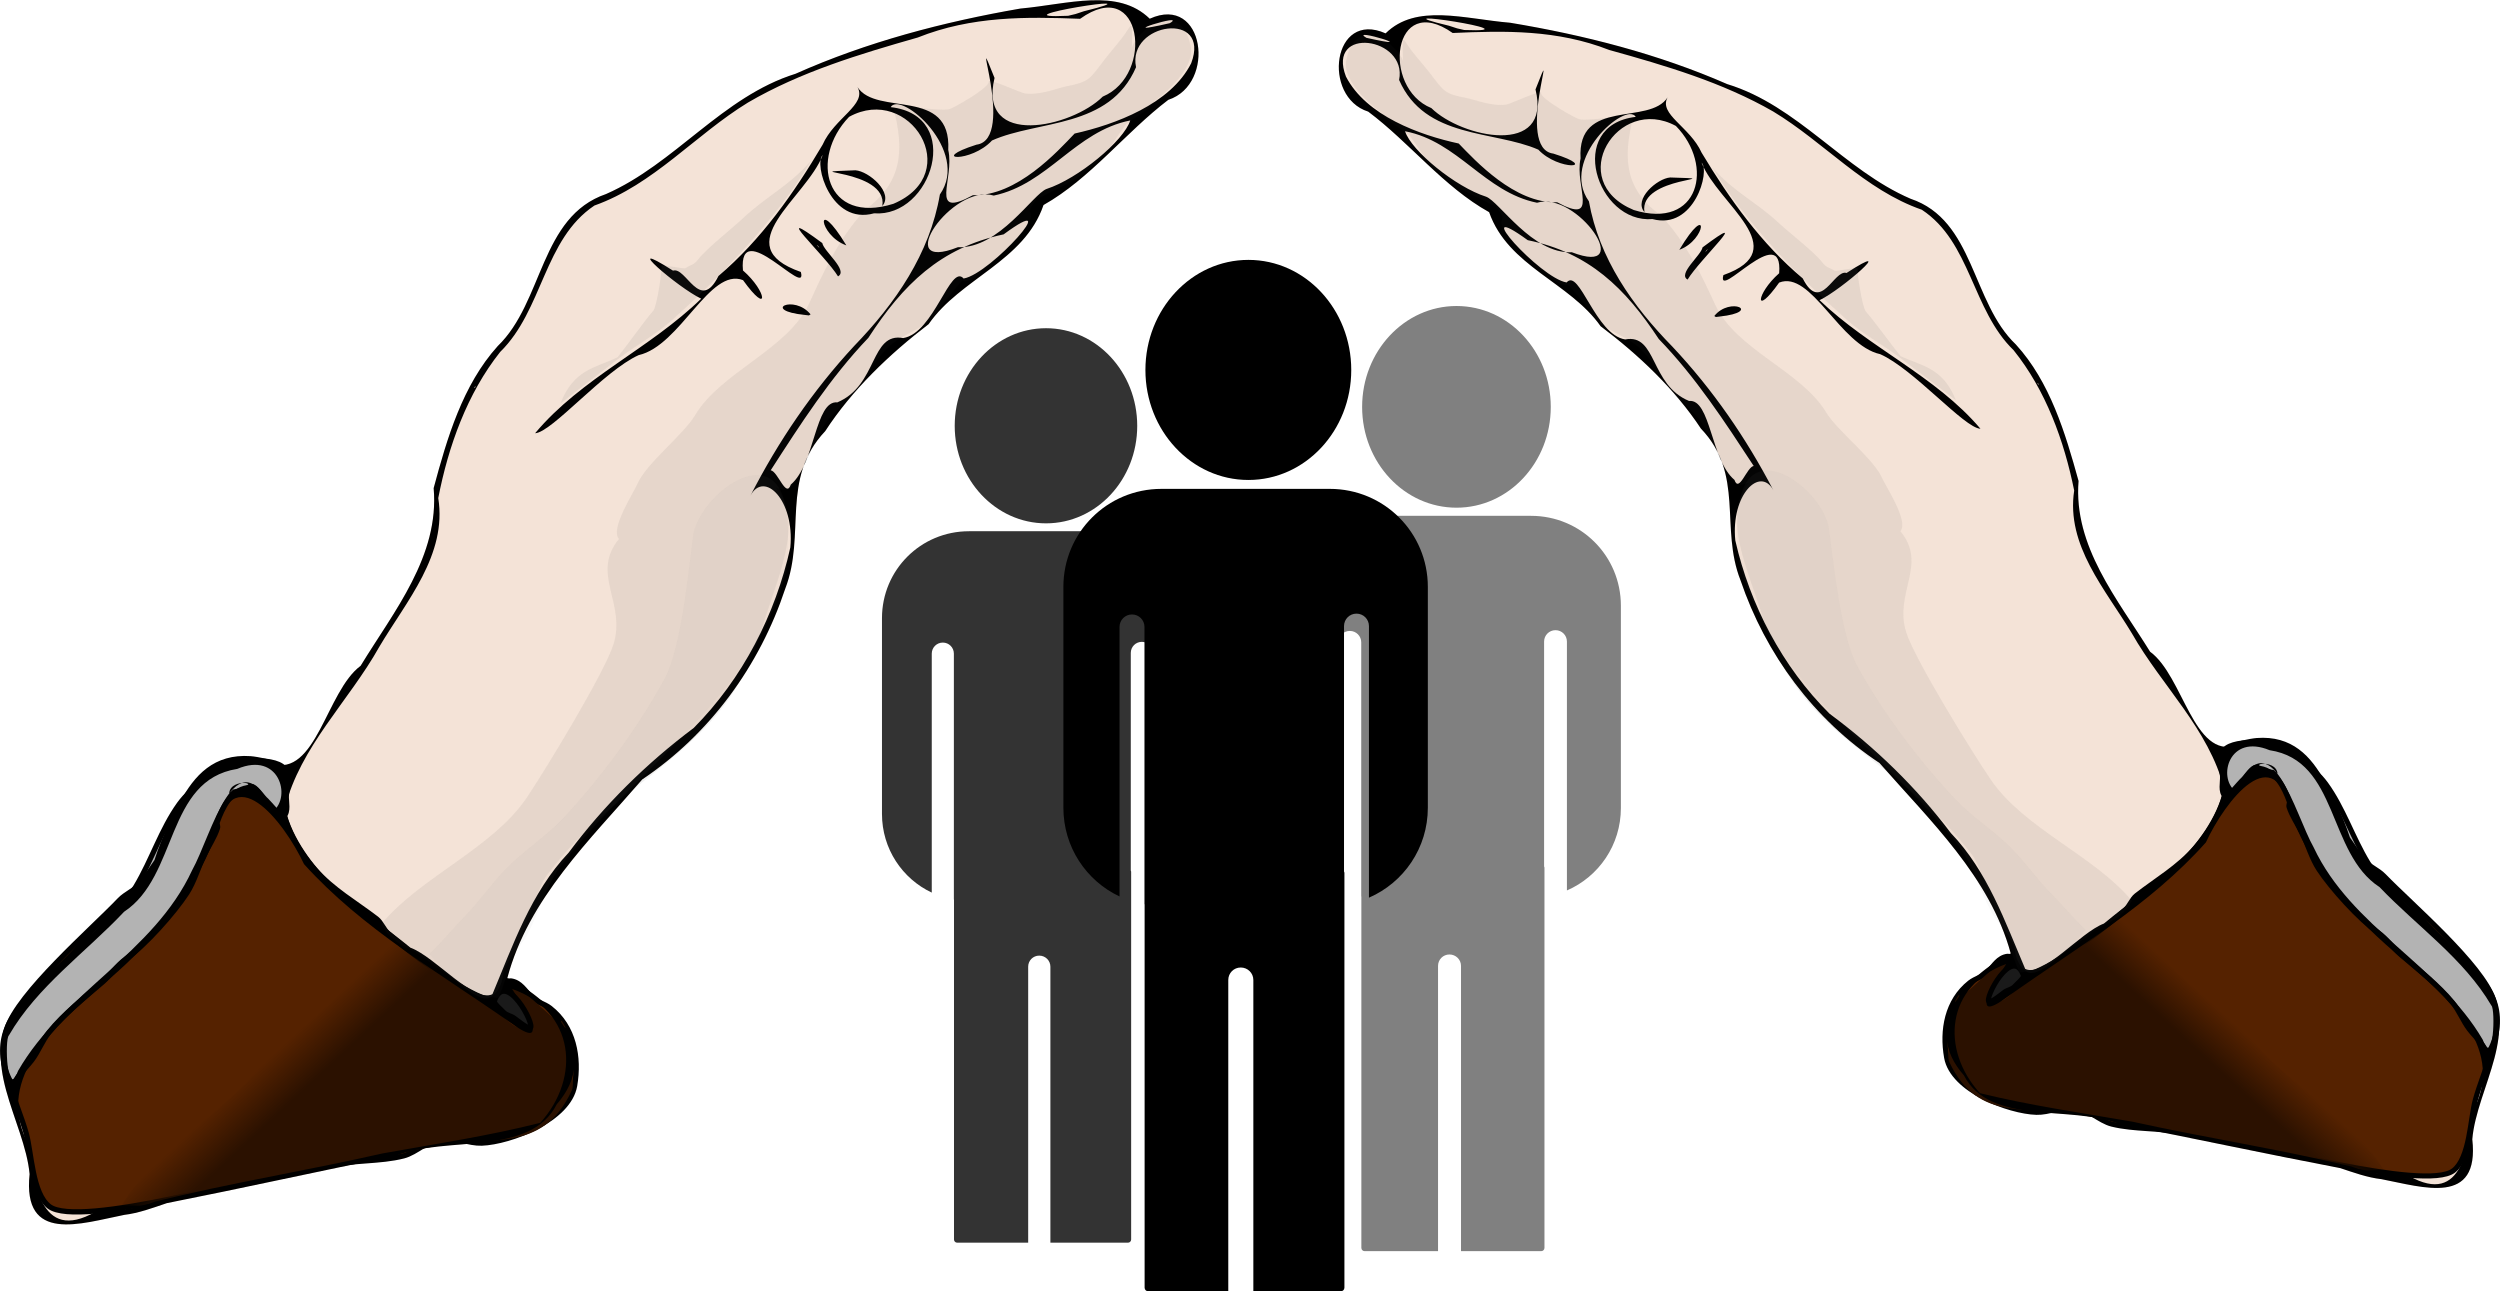
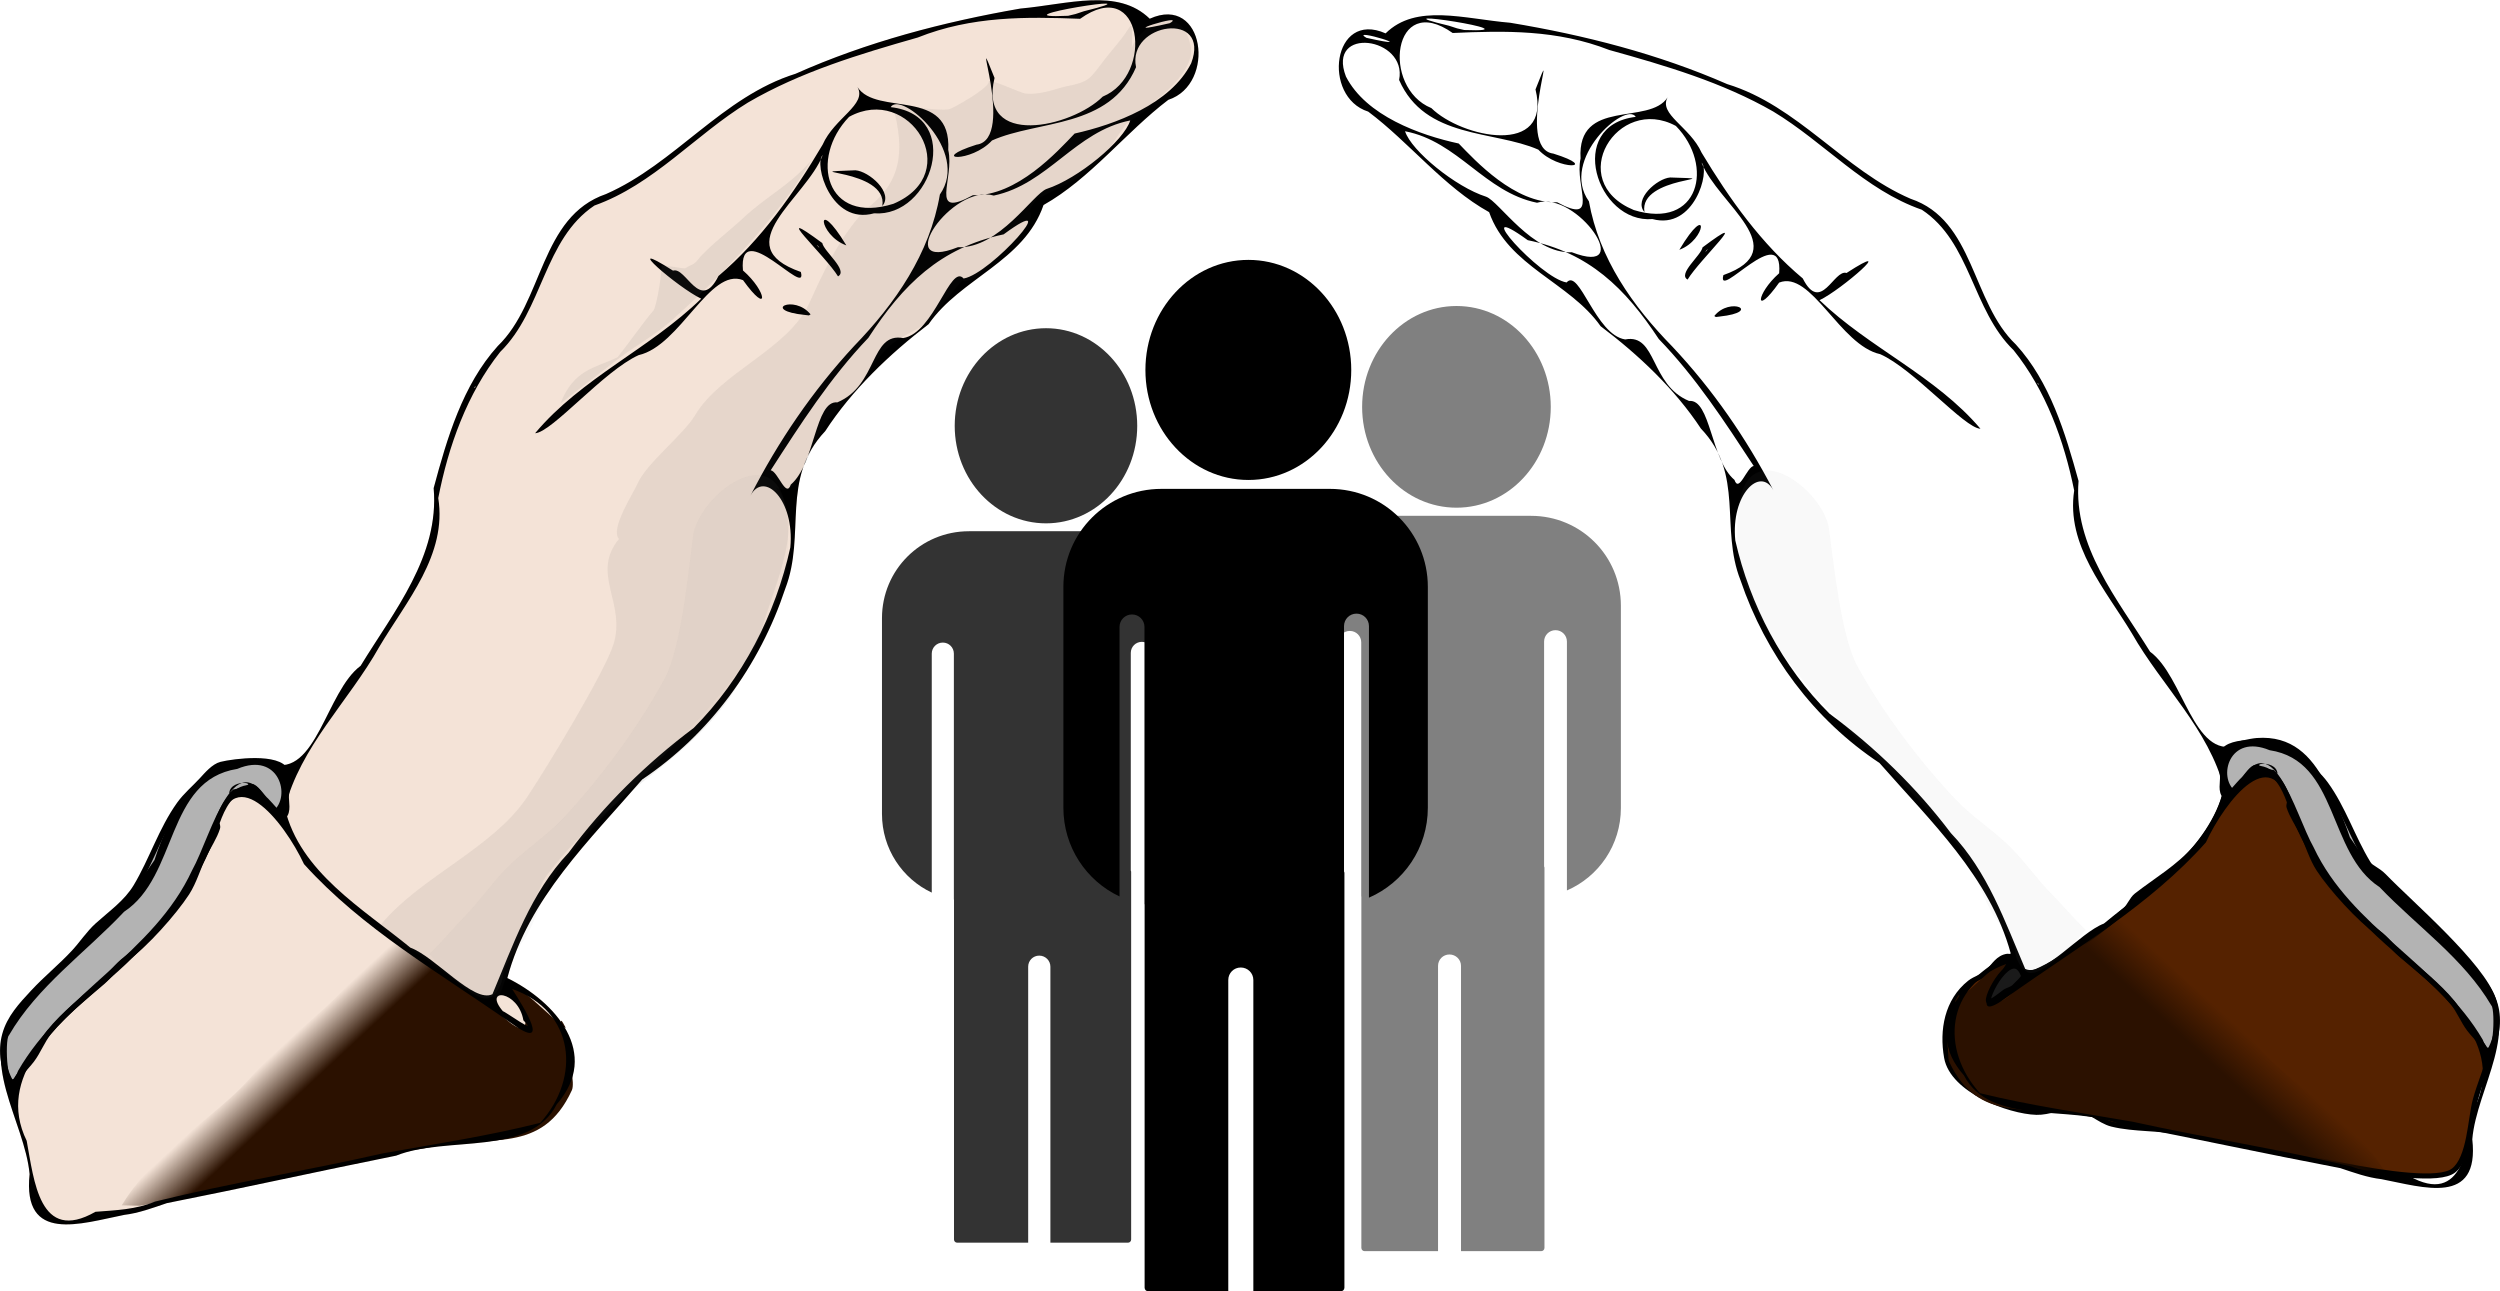
<svg xmlns="http://www.w3.org/2000/svg" version="1.1" viewBox="0 0 636.24 328.62">
  <defs>
    <filter id="d" color-interpolation-filters="sRGB">
      <feGaussianBlur stdDeviation="1.704" />
    </filter>
    <filter id="b" color-interpolation-filters="sRGB">
      <feGaussianBlur stdDeviation="0.458" />
    </filter>
    <filter id="c" color-interpolation-filters="sRGB">
      <feGaussianBlur stdDeviation="2.559" />
    </filter>
    <linearGradient id="a" x1="49.859" x2="48.556" y1="198.54" y2="196.41" gradientUnits="userSpaceOnUse">
      <stop stop-color="#2b1100" offset="0" />
      <stop stop-color="#2b1100" stop-opacity="0" offset="1" />
    </linearGradient>
  </defs>
  <g transform="translate(-67.321 -338.37)">
    <g transform="matrix(4.656 -.951 .951 4.656 -266.92 -270.03)" fill-rule="evenodd">
      <path d="m36.776 204.59c-2.345-0.014-5.645 0.427-4.515-3.153 0.318-2.85-1.584-6.651 1.121-8.704 2.851-2.244 6.219-3.87 8.797-6.436 1.406-2.491 3.998-5.657 7.163-3.807 2.209 1.227 3.655-3.206 5.735-4.176 2.336-2.51 5.319-4.916 5.737-8.541 1.239-2.474 2.62-5.095 4.886-6.768 2.878-1.826 3.596-6.336 7.311-6.816 3.938-0.846 7.15-3.866 11.234-4.28 4.085-0.905 8.318-1.137 12.49-1.012 2.559 0.286 5.339-0.058 6.683 1.92 3.148-0.719 2.802 4.149 0.106 4.454-2.58 1.24-4.936 3.3-7.676 4.183-1.621 2.758-5.137 2.946-7.307 5.02-2.373 1.15-4.72 2.624-6.573 4.506-2.875 2.018-2.098 5.212-3.785 7.838-2.168 3.773-5.51 6.818-9.548 8.475-3.388 2.614-7.249 5.031-9.206 8.975 2.266 1.755 4.112 4.961 1.24 7.155-1.965 2.479-6.109 0.451-8.977 0.972-4.182-0.013-8.366 0.061-12.541 0.035-0.788 0.099-1.579 0.225-2.375 0.159z" fill="#f4e3d7" />
+       <path d="m36.761 204.06c1.961-2.142 4.716-3.17 7.143-4.645 0.982-0.597 1.837-1.382 2.843-1.956 1.208-0.69 2.46-1.333 3.62-2.103 1.181-0.785 2.125-2.058 3.592-2.195 0.188-0.018 0.242 0.29 0.368 0.431 0.999 1.123 3.408 3.261 4.34 4.484 0.096 0.127 1.243 1.92 1.297 0.286 0.013-0.398-0.74-1.476-0.406-1.748 0.212-0.172 2.515 3.297 2.391 2.854-0.469-1.682 0.144 2.721-0.334 3.376-2.271 3.108-4.796 1.427-8.02 1.472-0.673 9e-3 -2.409-0.162-3.064-0.089-2.166 0.24-2.642 0.041-5.031-0.018-2.527-0.063-5.151 0.149-7.806 0.067z" fill="url(#a)" />
+       <path d="m32.284 196.77c0.23-0.56 0.873-0.904 1.32-1.297 0.428-0.377 0.75-0.903 1.203-1.278 0.992-0.82 2.221-1.425 3.332-2.05 0.524-0.295 0.94-0.727 1.495-0.974 1.15-0.512 3.014-1.904 3.892-2.798 0.513-0.522 0.878-1.25 1.323-1.824 0.319-0.411 0.726-0.806 0.98-1.263 0.051-0.092 8.47e-4 -0.228 0.046-0.302 0.429-0.708 1.051-1.514 1.935-1.489 0.081 2e-3 0.246-0.041 0.315 0.011 0.229 0.172 0.387 0.65 0.571 0.877 0.077 0.096 0.581 1.083 0.725 1.004 0.327-0.178 0.284-0.753 0.366-1.06 0.107-0.402 0.356-0.864 0.254-1.292-0.214-0.893-2.637-1.073-3.338-1.044-0.403 0.017-0.869 0.384-1.183 0.611-0.478 0.345-1.004 0.624-1.439 1.027-1.214 1.123-2.05 2.648-3.16 3.859-0.667 0.728-1.6 1.128-2.433 1.62-0.546 0.322-1.016 0.802-1.532 1.171-0.822 0.588-1.737 1.062-2.566 1.656-0.767 0.549-1.51 1.076-1.936 1.916-0.419 0.824-0.466 1.855-0.142 2.694" fill="#b3b3b3" stroke="#000" stroke-width=".282px" />
+       <path d="m36.776 204.59c-2.345-0.014-5.645 0.427-4.515-3.153 0.318-2.85-1.584-6.651 1.121-8.704 2.851-2.244 6.219-3.87 8.797-6.436 1.406-2.491 3.998-5.657 7.163-3.807 2.209 1.227 3.655-3.206 5.735-4.176 2.336-2.51 5.319-4.916 5.737-8.541 1.239-2.474 2.62-5.095 4.886-6.768 2.878-1.826 3.596-6.336 7.311-6.816 3.938-0.846 7.15-3.866 11.234-4.28 4.085-0.905 8.318-1.137 12.49-1.012 2.559 0.286 5.339-0.058 6.683 1.92 3.148-0.719 2.802 4.149 0.106 4.454-2.58 1.24-4.936 3.3-7.676 4.183-1.621 2.758-5.137 2.946-7.307 5.02-2.373 1.15-4.72 2.624-6.573 4.506-2.875 2.018-2.098 5.212-3.785 7.838-2.168 3.773-5.51 6.818-9.548 8.475-3.388 2.614-7.249 5.031-9.206 8.975 2.266 1.755 4.112 4.961 1.24 7.155-1.965 2.479-6.109 0.451-8.977 0.972-4.182-0.013-8.366 0.061-12.541 0.035-0.788 0.099-1.579 0.225-2.375 0.159zm1.767-0.368c4.138-0.175 8.299 6e-3 12.449-0.089 2.87 0.067 5.742 0.219 8.613 0.085 2.644-1.949 3.008-5.5-0.041-7.326 0.418 1.083 1.446 3.831-0.458 1.739-3.184-3.368-6.752-6.489-9.124-10.52-0.582-2.416-2.651-6.652-4.38-2.375-1.841 2.902-4.643 5.037-7.641 6.633-2.681 1.544-6.449 3.591-5.496 7.287-0.034 2.133-0.448 5.55 2.847 4.463 1.073 0.133 2.153 0.319 3.231 0.103zm21.276-5.561c0.056-1.631-1.801-2.187-0.976-0.696 0.07-0.013 1.665 1.732 0.976 0.696zm-1.345-1.704c1.617-2.368 3.1-4.915 5.515-6.609 2.369-2.12 5.051-3.858 7.902-5.206 3.076-2.045 5.512-5.083 7.002-8.434 0.744-2.447-0.555-4.344-1.542-3.14 2.046-2.557 4.393-4.845 7.058-6.753 2.604-1.783 4.948-4.022 6.114-7.024 2.074-1.955-0.926-5.885-1.645-5.112 3.768 1.224 0.97 6.248-2.01 5.394-2.407 0.171-2.638-3.26-2.071-3.606-1.325 2.079-6.062 3.719-2.4 5.898 0.099 1.546-2.681-3.675-3.021-0.7 1.056 1.382 0.89 2.718-0.1 0.51-1.607-1.041-3.991 2.768-6.279 2.816-1.986 0.443-5.383 3.129-6.272 2.989 3.025-2.407 6.94-3.212 10.158-5.281-1.097-0.812-3.718-4.226-1.179-1.773 0.73-0.086 0.956 2.527 2.328 0.768 2.627-1.44 4.843-3.53 6.87-5.771 0.913-1.29 2.776-1.627 2.449-2.651 0.686 1.758 4.94 0.986 4.089 4.27 0.039 1.598-1.806 3.445 0.808 2.64 2.294 0.54 4.93-1.404 5.998-2.145 2.204-0.039 5.349-0.515 6.87-2.439 1.621-2.566-2.94-2.825-2.936-0.385-2.05 2.95-5.699 1.717-8.342 2.302-1.331 0.963-3.616 0.351-0.86 0.054 2.19 0.153 0.978-7.141 1.662-3.307-1.637 3.518 3.521 3.43 5.478 2.138 2.969-0.576 3.375-5.991-0.354-4.325-2.809-0.686-5.655-1.311-8.72-0.758-3.236 0.248-6.526 0.547-9.607 1.593-3.111 1.129-5.826 3.287-9.16 3.758-3.019 1.234-3.818 4.93-6.514 6.672-2.181 1.831-3.729 4.39-4.814 7.002-0.136 3.083-2.774 5.06-4.692 7.178-2.172 2.521-5.228 4.392-6.682 7.45 0.1 3.512 3.009 6.102 5.093 8.665 1.21 0.749 2.73 3.612 3.807 3.321zm23.684-32.29c-2.306-0.719-0.348-1.218 0.295 0.028l-0.097 0.037-0.198-0.065 1.9e-4 9e-5zm2.143-1.672c-0.434-1.217-2.929-4.647-0.469-1.917-9e-3 0.452 1.087 1.723 0.469 1.917zm-0.715-1.802c-0.187-0.276 0.156 0.335 0 0zm1.485 0.266c-1.382-0.834-1.102-3.074 0 0zm-52.31 34.438c3.19-3.621 8.374-4.706 11.286-8.665 1.385-1.606 3.76-6.754 4.884-2.234 1.119-0.552 0.962-3.082-1.431-2.598-3.886-0.176-4.249 4.994-7.469 6.283-2.459 1.733-5.364 2.989-7.37 5.253-0.279 0.164-0.797 3.442 0.099 1.962zm14.304-12.46c1.927 0.087 2e-3 -0.718-0.251 0.156l0.251-0.156v1.1e-4zm32.529-10.024c1.502-0.829 2.171-4.17 3.32-3.814 2.313-0.457 2.475-3.344 4.146-2.668 1.674 0.073 3.275-3.426 3.808-2.477 1.49 0.055 6.382-3.646 2.573-1.888-3.471 0.02-5.827 1.562-8.208 3.98-2.431 1.686-4.489 3.803-6.542 5.902 0.367 0.133 0.501 1.662 0.902 0.964zm-15.48-8.526c-0.109-0.011-0.12 0.147 0 0zm26.795-2.138c2.127 0.531 4.508-1.991 5.272-2.106 1.756-0.196 4.579-1.697 5.124-2.698-3.005-0.016-4.994 2.463-7.965 2.48-2.051-1.101-6.269 3.004-2.432 2.324zm-2.925-2.968c4.118-0.831 2.131-6.137-1.392-5.038-2.541 1.748-2.397 5.431 1.392 5.038zm-0.604-4e-3c0.729-1.917-4.554-2.74-1.032-2.163 0.706 0.195 1.778 1.596 1.032 2.163zm17.041-6.511c1.133-0.397-3.466 0.085 0 0zm-4.386-1.547c4.75-0.181-5.153-0.604-0.868 0.069l0.406-0.013 0.462-0.055v-7.1e-4z" />
+       <path transform="matrix(.282 0 0 .282 -4.9273e-6 0)" d="m362.94 542.47c-0.075-0.037-0.657 0.592-0.719 0.656-1.627 1.69-3.651 3.099-5.438 4.656-3.561 3.103-3.642 3.576-8.156 3.531-1.6-0.016-5.151 0.722-7.969-0.25-0.749-0.258-6.281-4.355-6.281-3.562 0 1.112-7.637 3.625-8.438 3.625-2.073 0-10.344-3.125-10.344-3.125 0.746 9.853-1.679 15.206-9.094 18.656-6.167 4.413-10.612 10.686-13.894 15.198-5.722 7.864-19.109 9.453-25.543 16.552-2.826 3.118-10.969 7.144-13.332 10.577-1.072 1.558-6.849 7.328-5.536 9.556-6.637 5.388-1.049 12.18-5.007 19.367-2.686 4.877-17.271 20.621-21.938 25.219-8.318 8.195-22.914 10.755-31.938 18.062 1.264 4.192 4.394 5.236 7 8.219 2.288 2.619 4.229 4.621 6.781 7.031 0.7 0.661 4.219 2.943 5.281 2.844 0.218-0.02 11.303-18.826 13.344-20.656 18.702-16.77 37.877-15.887 49.438-37.562 4.787-8.975 12.389-18.583 8.188-26.094 0.844 0.412 1.385 0.947 2.5 0.625 1.991-0.574 7.261-9.338 9.844-11.312 1.893-1.448 3.993-2.503 5.875-4.062 2.795-2.317 5.206-5.448 8.344-7.312 2.355-1.4 5.367-1.764 7.844-2.938 2.038-0.965 3.245-2.653 5-3.969 0.95-0.713 1.814-1.535 2.781-2.219 0.087-0.062 0.323-0.157 0.406-0.219 0.104 0.077 0.396 0.188 0.531 0.188 1.602 0 2.533-0.586 3.875-1.438 3.266-2.073 8.624-4.423 10.688-7.906 0.317-0.535-0.053-1.081 0.125-1.438 0.374-0.749 1.625-1.645 1.625-1.844 0-0.349 0.7-0.046 1.031-0.156 2.658-0.886 5.569-1.331 8.094-2.531 6.673-3.174 5.841-3.754 10.469-7.844 5.477-2.275 4.786-2.078 6.125-3.219 0.484-0.098 8.916-4.095 8.812-8.844 0-1.274-0.217-3.016-1-4.125-2.464-3.49-8.323-0.578-10 2.156 0.043-0.374 1.033-3.89 0.625-4.094z" fill="#333" filter="url(#d)" opacity=".272" />
+       <path transform="matrix(.282 0 0 .282 -4.9273e-6 0)" d="m298.36 555.41c-5.065 3.94-9.659 4.887-15.01 8.231-2.249 1.406-7.793 4.149-9.781 5.875-1.092 0.948-1.383 0.642-2.711 1.158-0.357 0.139-4.36-1.712-4.36-1.329 0 0.736-2.396 7.38-3.246 8.027-2.019 1.537-6.444 5.694-8.422 7.303-4.53 1.15-8.602 0.544-12.378 6.435-0.014-0.031 12.501-6.145 12.896-6.329 3.742-1.748 7.59-2.922 11.194-5.04 10.734-6.31 23.474-14.983 31.818-24.33z" fill="#666" filter="url(#b)" opacity=".326" />
+       <path transform="matrix(.282 0 0 .282 -4.9273e-6 0)" d="m197.15 688.55c2.764-1.721 5.273-3.792 7.974-5.632 3.31-2.255 6.224-5.076 9.501-7.31 3.957-2.698 8.561-4.412 12.536-7.218 8.396-5.927 17.415-14.029 24.168-22.061 4.293-5.106 8.507-18.944 10.764-25.515 2.518-7.33 19.368-15.635 18.317-0.849-0.197 2.769-1.323 8.919-2.597 11.455-10.875 21.656-35.001 30.357-52.477 45.398-3.989 3.433-6.035 7.993-9.308 11.942-1.34 1.617-5.287 4.293-5.921 6.356-0.512 1.663-1.551 3.197-3.255 3.836-2.819 1.057-8.607-8.305-9.702-10.402z" fill="#808080" filter="url(#c)" opacity=".228" />
+     </g>
+     <g transform="matrix(-4.492 -.886 -.886 4.492 1019.9 -247.96)" fill-rule="evenodd">
      <path d="m49.652 184c0.073-0.406 0.374-0.793 0.119-1.208-0.182-0.295-1.14-0.69-1.474-0.783-3.638-1.005-4.811 3.513-7.09 5.365-0.368 0.299-0.894 0.377-1.288 0.651-1.799 1.25-6.325 3.789-7.304 5.562-0.938 1.701-0.223 3.881-0.095 5.677 0.076 1.07-0.329 3.227 0.434 4.086 1.298 1.46 11.411 0.715 13.431 0.68 0.575-0.01 1.124 0.194 1.709 0.173 1.338-0.047 2.675 0.346 3.981 0.284 0.727-0.035 1.533-0.618 2.258-0.525 0.674 0.086 1.308 0.58 1.985 0.693 1.501 0.25 4.819-0.292 5.49-2.025 0.555-1.433 0.594-3.09-0.459-4.328-0.246-0.289-0.663-0.472-0.875-0.79-0.258-0.386-0.402-0.89-0.9-1.056-0.427-0.142-0.829 1.132-1.712 0.536-1.349-0.91-3.212-3.045-4.205-4.328-0.203-0.262-0.244-0.66-0.459-0.909-0.906-1.046-2.003-2.002-2.692-3.23-0.669-1.192-1.397-3.227-0.854-4.527z" fill="#520" stroke="#000" stroke-width=".282px" />
      <path d="m36.761 204.06c1.961-2.142 4.716-3.17 7.143-4.645 0.982-0.597 1.837-1.382 2.843-1.956 1.208-0.69 2.46-1.333 3.62-2.103 1.181-0.785 2.125-2.058 3.592-2.195 0.188-0.018 0.242 0.29 0.368 0.431 0.999 1.123 3.408 3.261 4.34 4.484 0.096 0.127 1.243 1.92 1.297 0.286 0.013-0.398-0.74-1.476-0.406-1.748 0.212-0.172 2.515 3.297 2.391 2.854-0.469-1.682 0.144 2.721-0.334 3.376-2.271 3.108-4.796 1.427-8.02 1.472-0.673 9e-3 -2.409-0.162-3.064-0.089-2.166 0.24-2.642 0.041-5.031-0.018-2.527-0.063-5.151 0.149-7.806 0.067z" fill="url(#a)" />
      <path d="m32.284 196.77c0.23-0.56 0.873-0.904 1.32-1.297 0.428-0.377 0.75-0.903 1.203-1.278 0.992-0.82 2.221-1.425 3.332-2.05 0.524-0.295 0.94-0.727 1.495-0.974 1.15-0.512 3.014-1.904 3.892-2.798 0.513-0.522 0.878-1.25 1.323-1.824 0.319-0.411 0.726-0.806 0.98-1.263 0.051-0.092 8.47e-4 -0.228 0.046-0.302 0.429-0.708 1.051-1.514 1.935-1.489 0.081 2e-3 0.246-0.041 0.315 0.011 0.229 0.172 0.387 0.65 0.571 0.877 0.077 0.096 0.581 1.083 0.725 1.004 0.327-0.178 0.284-0.753 0.366-1.06 0.107-0.402 0.356-0.864 0.254-1.292-0.214-0.893-2.637-1.073-3.338-1.044-0.403 0.017-0.869 0.384-1.183 0.611-0.478 0.345-1.004 0.624-1.439 1.027-1.214 1.123-2.05 2.648-3.16 3.859-0.667 0.728-1.6 1.128-2.433 1.62-0.546 0.322-1.016 0.802-1.532 1.171-0.822 0.588-1.737 1.062-2.566 1.656-0.767 0.549-1.51 1.076-1.936 1.916-0.419 0.824-0.466 1.855-0.142 2.694" fill="#b3b3b3" stroke="#000" stroke-width=".282px" />
      <path d="m36.776 204.59c-2.345-0.014-5.645 0.427-4.515-3.153 0.318-2.85-1.584-6.651 1.121-8.704 2.851-2.244 6.219-3.87 8.797-6.436 1.406-2.491 3.998-5.657 7.163-3.807 2.209 1.227 3.655-3.206 5.735-4.176 2.336-2.51 5.319-4.916 5.737-8.541 1.239-2.474 2.62-5.095 4.886-6.768 2.878-1.826 3.596-6.336 7.311-6.816 3.938-0.846 7.15-3.866 11.234-4.28 4.085-0.905 8.318-1.137 12.49-1.012 2.559 0.286 5.339-0.058 6.683 1.92 3.148-0.719 2.802 4.149 0.106 4.454-2.58 1.24-4.936 3.3-7.676 4.183-1.621 2.758-5.137 2.946-7.307 5.02-2.373 1.15-4.72 2.624-6.573 4.506-2.875 2.018-2.098 5.212-3.785 7.838-2.168 3.773-5.51 6.818-9.548 8.475-3.388 2.614-7.249 5.031-9.206 8.975 2.266 1.755 4.112 4.961 1.24 7.155-1.965 2.479-6.109 0.451-8.977 0.972-4.182-0.013-8.366 0.061-12.541 0.035-0.788 0.099-1.579 0.225-2.375 0.159zm1.767-0.368c4.138-0.175 8.299 6e-3 12.449-0.089 2.87 0.067 5.742 0.219 8.613 0.085 2.644-1.949 3.008-5.5-0.041-7.326 0.418 1.083 1.446 3.831-0.458 1.739-3.184-3.368-6.752-6.489-9.124-10.52-0.582-2.416-2.651-6.652-4.38-2.375-1.841 2.902-4.643 5.037-7.641 6.633-2.681 1.544-6.449 3.591-5.496 7.287-0.034 2.133-0.448 5.55 2.847 4.463 1.073 0.133 2.153 0.319 3.231 0.103zm21.276-5.561c0.056-1.631-1.801-2.187-0.976-0.696 0.07-0.013 1.665 1.732 0.976 0.696zm-1.345-1.704c1.617-2.368 3.1-4.915 5.515-6.609 2.369-2.12 5.051-3.858 7.902-5.206 3.076-2.045 5.512-5.083 7.002-8.434 0.744-2.447-0.555-4.344-1.542-3.14 2.046-2.557 4.393-4.845 7.058-6.753 2.604-1.783 4.948-4.022 6.114-7.024 2.074-1.955-0.926-5.885-1.645-5.112 3.768 1.224 0.97 6.248-2.01 5.394-2.407 0.171-2.638-3.26-2.071-3.606-1.325 2.079-6.062 3.719-2.4 5.898 0.099 1.546-2.681-3.675-3.021-0.7 1.056 1.382 0.89 2.718-0.1 0.51-1.607-1.041-3.991 2.768-6.279 2.816-1.986 0.443-5.383 3.129-6.272 2.989 3.025-2.407 6.94-3.212 10.158-5.281-1.097-0.812-3.718-4.226-1.179-1.773 0.73-0.086 0.956 2.527 2.328 0.768 2.627-1.44 4.843-3.53 6.87-5.771 0.913-1.29 2.776-1.627 2.449-2.651 0.686 1.758 4.94 0.986 4.089 4.27 0.039 1.598-1.806 3.445 0.808 2.64 2.294 0.54 4.93-1.404 5.998-2.145 2.204-0.039 5.349-0.515 6.87-2.439 1.621-2.566-2.94-2.825-2.936-0.385-2.05 2.95-5.699 1.717-8.342 2.302-1.331 0.963-3.616 0.351-0.86 0.054 2.19 0.153 0.978-7.141 1.662-3.307-1.637 3.518 3.521 3.43 5.478 2.138 2.969-0.576 3.375-5.991-0.354-4.325-2.809-0.686-5.655-1.311-8.72-0.758-3.236 0.248-6.526 0.547-9.607 1.593-3.111 1.129-5.826 3.287-9.16 3.758-3.019 1.234-3.818 4.93-6.514 6.672-2.181 1.831-3.729 4.39-4.814 7.002-0.136 3.083-2.774 5.06-4.692 7.178-2.172 2.521-5.228 4.392-6.682 7.45 0.1 3.512 3.009 6.102 5.093 8.665 1.21 0.749 2.73 3.612 3.807 3.321zm23.684-32.29c-2.306-0.719-0.348-1.218 0.295 0.028l-0.097 0.037-0.198-0.065 1.9e-4 9e-5zm2.143-1.672c-0.434-1.217-2.929-4.647-0.469-1.917-9e-3 0.452 1.087 1.723 0.469 1.917zm-0.715-1.802c-0.187-0.276 0.156 0.335 0 0zm1.485 0.266c-1.382-0.834-1.102-3.074 0 0zm-52.31 34.438c3.19-3.621 8.374-4.706 11.286-8.665 1.385-1.606 3.76-6.754 4.884-2.234 1.119-0.552 0.962-3.082-1.431-2.598-3.886-0.176-4.249 4.994-7.469 6.283-2.459 1.733-5.364 2.989-7.37 5.253-0.279 0.164-0.797 3.442 0.099 1.962zm14.304-12.46c1.927 0.087 2e-3 -0.718-0.251 0.156l0.251-0.156v1.1e-4zm32.529-10.024c1.502-0.829 2.171-4.17 3.32-3.814 2.313-0.457 2.475-3.344 4.146-2.668 1.674 0.073 3.275-3.426 3.808-2.477 1.49 0.055 6.382-3.646 2.573-1.888-3.471 0.02-5.827 1.562-8.208 3.98-2.431 1.686-4.489 3.803-6.542 5.902 0.367 0.133 0.501 1.662 0.902 0.964zm-15.48-8.526c-0.109-0.011-0.12 0.147 0 0zm26.795-2.138c2.127 0.531 4.508-1.991 5.272-2.106 1.756-0.196 4.579-1.697 5.124-2.698-3.005-0.016-4.994 2.463-7.965 2.48-2.051-1.101-6.269 3.004-2.432 2.324zm-2.925-2.968c4.118-0.831 2.131-6.137-1.392-5.038-2.541 1.748-2.397 5.431 1.392 5.038zm-0.604-4e-3c0.729-1.917-4.554-2.74-1.032-2.163 0.706 0.195 1.778 1.596 1.032 2.163zm17.041-6.511c1.133-0.397-3.466 0.085 0 0zm-4.386-1.547c4.75-0.181-5.153-0.604-0.868 0.069l0.406-0.013 0.462-0.055v-7.1e-4z" />
      <path d="m58.48 197.37c0.07 0.247 0.244 0.429 0.373 0.642 0.134 0.22 0.351 0.264 0.511 0.442 0.078 0.087 0.6 0.709 0.725 0.685 0.334-0.063-0.659-3.422-1.609-1.77z" fill="#1a1a1a" stroke="#000" stroke-width=".282px" />
-       <path transform="matrix(.282 0 0 .282 -4.9273e-6 0)" d="m362.94 542.47c-0.075-0.037-0.657 0.592-0.719 0.656-1.627 1.69-3.651 3.099-5.438 4.656-3.561 3.103-3.642 3.576-8.156 3.531-1.6-0.016-5.151 0.722-7.969-0.25-0.749-0.258-6.281-4.355-6.281-3.562 0 1.112-7.637 3.625-8.438 3.625-2.073 0-10.344-3.125-10.344-3.125 0.746 9.853-1.679 15.206-9.094 18.656-6.167 4.413-10.612 10.686-13.894 15.198-5.722 7.864-19.109 9.453-25.543 16.552-2.826 3.118-10.969 7.144-13.332 10.577-1.072 1.558-6.849 7.328-5.536 9.556-6.637 5.388-1.049 12.18-5.007 19.367-2.686 4.877-17.271 20.621-21.938 25.219-8.318 8.195-22.914 10.755-31.938 18.062 1.264 4.192 4.394 5.236 7 8.219 2.288 2.619 4.229 4.621 6.781 7.031 0.7 0.661 4.219 2.943 5.281 2.844 0.218-0.02 11.303-18.826 13.344-20.656 18.702-16.77 37.877-15.887 49.438-37.562 4.787-8.975 12.389-18.583 8.188-26.094 0.844 0.412 1.385 0.947 2.5 0.625 1.991-0.574 7.261-9.338 9.844-11.312 1.893-1.448 3.993-2.503 5.875-4.062 2.795-2.317 5.206-5.448 8.344-7.312 2.355-1.4 5.367-1.764 7.844-2.938 2.038-0.965 3.245-2.653 5-3.969 0.95-0.713 1.814-1.535 2.781-2.219 0.087-0.062 0.323-0.157 0.406-0.219 0.104 0.077 0.396 0.188 0.531 0.188 1.602 0 2.533-0.586 3.875-1.438 3.266-2.073 8.624-4.423 10.688-7.906 0.317-0.535-0.053-1.081 0.125-1.438 0.374-0.749 1.625-1.645 1.625-1.844 0-0.349 0.7-0.046 1.031-0.156 2.658-0.886 5.569-1.331 8.094-2.531 6.673-3.174 5.841-3.754 10.469-7.844 5.477-2.275 4.786-2.078 6.125-3.219 0.484-0.098 8.916-4.095 8.812-8.844 0-1.274-0.217-3.016-1-4.125-2.464-3.49-8.323-0.578-10 2.156 0.043-0.374 1.033-3.89 0.625-4.094z" fill="#333" filter="url(#d)" opacity=".272" />
-       <path transform="matrix(.282 0 0 .282 -4.9273e-6 0)" d="m298.36 555.41c-5.065 3.94-9.659 4.887-15.01 8.231-2.249 1.406-7.793 4.149-9.781 5.875-1.092 0.948-1.383 0.642-2.711 1.158-0.357 0.139-4.36-1.712-4.36-1.329 0 0.736-2.396 7.38-3.246 8.027-2.019 1.537-6.444 5.694-8.422 7.303-4.53 1.15-8.602 0.544-12.378 6.435-0.014-0.031 12.501-6.145 12.896-6.329 3.742-1.748 7.59-2.922 11.194-5.04 10.734-6.31 23.474-14.983 31.818-24.33z" fill="#666" filter="url(#b)" opacity=".326" />
-       <path transform="matrix(.282 0 0 .282 -4.9273e-6 0)" d="m197.15 688.55c2.764-1.721 5.273-3.792 7.974-5.632 3.31-2.255 6.224-5.076 9.501-7.31 3.957-2.698 8.561-4.412 12.536-7.218 8.396-5.927 17.415-14.029 24.168-22.061 4.293-5.106 8.507-18.944 10.764-25.515 2.518-7.33 19.368-15.635 18.317-0.849-0.197 2.769-1.323 8.919-2.597 11.455-10.875 21.656-35.001 30.357-52.477 45.398-3.989 3.433-6.035 7.993-9.308 11.942-1.34 1.617-5.287 4.293-5.921 6.356-0.512 1.663-1.551 3.197-3.255 3.836-2.819 1.057-8.607-8.305-9.702-10.402z" fill="#808080" filter="url(#c)" opacity=".228" />
-     </g>
-     <g transform="matrix(-4.492 -.886 -.886 4.492 1019.9 -247.96)" fill-rule="evenodd">
-       <path d="m36.776 204.59c-2.345-0.014-5.645 0.427-4.515-3.153 0.318-2.85-1.584-6.651 1.121-8.704 2.851-2.244 6.219-3.87 8.797-6.436 1.406-2.491 3.998-5.657 7.163-3.807 2.209 1.227 3.655-3.206 5.735-4.176 2.336-2.51 5.319-4.916 5.737-8.541 1.239-2.474 2.62-5.095 4.886-6.768 2.878-1.826 3.596-6.336 7.311-6.816 3.938-0.846 7.15-3.866 11.234-4.28 4.085-0.905 8.318-1.137 12.49-1.012 2.559 0.286 5.339-0.058 6.683 1.92 3.148-0.719 2.802 4.149 0.106 4.454-2.58 1.24-4.936 3.3-7.676 4.183-1.621 2.758-5.137 2.946-7.307 5.02-2.373 1.15-4.72 2.624-6.573 4.506-2.875 2.018-2.098 5.212-3.785 7.838-2.168 3.773-5.51 6.818-9.548 8.475-3.388 2.614-7.249 5.031-9.206 8.975 2.266 1.755 4.112 4.961 1.24 7.155-1.965 2.479-6.109 0.451-8.977 0.972-4.182-0.013-8.366 0.061-12.541 0.035-0.788 0.099-1.579 0.225-2.375 0.159z" fill="#f4e3d7" />
-       <path d="m49.652 184c0.073-0.406 0.374-0.793 0.119-1.208-0.182-0.295-1.14-0.69-1.474-0.783-3.638-1.005-4.811 3.513-7.09 5.365-0.368 0.299-0.894 0.377-1.288 0.651-1.799 1.25-6.325 3.789-7.304 5.562-0.938 1.701-0.223 3.881-0.095 5.677 0.076 1.07-0.329 3.227 0.434 4.086 1.298 1.46 11.411 0.715 13.431 0.68 0.575-0.01 1.124 0.194 1.709 0.173 1.338-0.047 2.675 0.346 3.981 0.284 0.727-0.035 1.533-0.618 2.258-0.525 0.674 0.086 1.308 0.58 1.985 0.693 1.501 0.25 4.819-0.292 5.49-2.025 0.555-1.433 0.594-3.09-0.459-4.328-0.246-0.289-0.663-0.472-0.875-0.79-0.258-0.386-0.402-0.89-0.9-1.056-0.427-0.142-0.829 1.132-1.712 0.536-1.349-0.91-3.212-3.045-4.205-4.328-0.203-0.262-0.244-0.66-0.459-0.909-0.906-1.046-2.003-2.002-2.692-3.23-0.669-1.192-1.397-3.227-0.854-4.527z" fill="#520" stroke="#000" stroke-width=".282px" />
-       <path d="m36.761 204.06c1.961-2.142 4.716-3.17 7.143-4.645 0.982-0.597 1.837-1.382 2.843-1.956 1.208-0.69 2.46-1.333 3.62-2.103 1.181-0.785 2.125-2.058 3.592-2.195 0.188-0.018 0.242 0.29 0.368 0.431 0.999 1.123 3.408 3.261 4.34 4.484 0.096 0.127 1.243 1.92 1.297 0.286 0.013-0.398-0.74-1.476-0.406-1.748 0.212-0.172 2.515 3.297 2.391 2.854-0.469-1.682 0.144 2.721-0.334 3.376-2.271 3.108-4.796 1.427-8.02 1.472-0.673 9e-3 -2.409-0.162-3.064-0.089-2.166 0.24-2.642 0.041-5.031-0.018-2.527-0.063-5.151 0.149-7.806 0.067z" fill="url(#a)" />
-       <path d="m32.284 196.77c0.23-0.56 0.873-0.904 1.32-1.297 0.428-0.377 0.75-0.903 1.203-1.278 0.992-0.82 2.221-1.425 3.332-2.05 0.524-0.295 0.94-0.727 1.495-0.974 1.15-0.512 3.014-1.904 3.892-2.798 0.513-0.522 0.878-1.25 1.323-1.824 0.319-0.411 0.726-0.806 0.98-1.263 0.051-0.092 8.47e-4 -0.228 0.046-0.302 0.429-0.708 1.051-1.514 1.935-1.489 0.081 2e-3 0.246-0.041 0.315 0.011 0.229 0.172 0.387 0.65 0.571 0.877 0.077 0.096 0.581 1.083 0.725 1.004 0.327-0.178 0.284-0.753 0.366-1.06 0.107-0.402 0.356-0.864 0.254-1.292-0.214-0.893-2.637-1.073-3.338-1.044-0.403 0.017-0.869 0.384-1.183 0.611-0.478 0.345-1.004 0.624-1.439 1.027-1.214 1.123-2.05 2.648-3.16 3.859-0.667 0.728-1.6 1.128-2.433 1.62-0.546 0.322-1.016 0.802-1.532 1.171-0.822 0.588-1.737 1.062-2.566 1.656-0.767 0.549-1.51 1.076-1.936 1.916-0.419 0.824-0.466 1.855-0.142 2.694" fill="#b3b3b3" stroke="#000" stroke-width=".282px" />
-       <path d="m36.776 204.59c-2.345-0.014-5.645 0.427-4.515-3.153 0.318-2.85-1.584-6.651 1.121-8.704 2.851-2.244 6.219-3.87 8.797-6.436 1.406-2.491 3.998-5.657 7.163-3.807 2.209 1.227 3.655-3.206 5.735-4.176 2.336-2.51 5.319-4.916 5.737-8.541 1.239-2.474 2.62-5.095 4.886-6.768 2.878-1.826 3.596-6.336 7.311-6.816 3.938-0.846 7.15-3.866 11.234-4.28 4.085-0.905 8.318-1.137 12.49-1.012 2.559 0.286 5.339-0.058 6.683 1.92 3.148-0.719 2.802 4.149 0.106 4.454-2.58 1.24-4.936 3.3-7.676 4.183-1.621 2.758-5.137 2.946-7.307 5.02-2.373 1.15-4.72 2.624-6.573 4.506-2.875 2.018-2.098 5.212-3.785 7.838-2.168 3.773-5.51 6.818-9.548 8.475-3.388 2.614-7.249 5.031-9.206 8.975 2.266 1.755 4.112 4.961 1.24 7.155-1.965 2.479-6.109 0.451-8.977 0.972-4.182-0.013-8.366 0.061-12.541 0.035-0.788 0.099-1.579 0.225-2.375 0.159zm1.767-0.368c4.138-0.175 8.299 6e-3 12.449-0.089 2.87 0.067 5.742 0.219 8.613 0.085 2.644-1.949 3.008-5.5-0.041-7.326 0.418 1.083 1.446 3.831-0.458 1.739-3.184-3.368-6.752-6.489-9.124-10.52-0.582-2.416-2.651-6.652-4.38-2.375-1.841 2.902-4.643 5.037-7.641 6.633-2.681 1.544-6.449 3.591-5.496 7.287-0.034 2.133-0.448 5.55 2.847 4.463 1.073 0.133 2.153 0.319 3.231 0.103zm21.276-5.561c0.056-1.631-1.801-2.187-0.976-0.696 0.07-0.013 1.665 1.732 0.976 0.696zm-1.345-1.704c1.617-2.368 3.1-4.915 5.515-6.609 2.369-2.12 5.051-3.858 7.902-5.206 3.076-2.045 5.512-5.083 7.002-8.434 0.744-2.447-0.555-4.344-1.542-3.14 2.046-2.557 4.393-4.845 7.058-6.753 2.604-1.783 4.948-4.022 6.114-7.024 2.074-1.955-0.926-5.885-1.645-5.112 3.768 1.224 0.97 6.248-2.01 5.394-2.407 0.171-2.638-3.26-2.071-3.606-1.325 2.079-6.062 3.719-2.4 5.898 0.099 1.546-2.681-3.675-3.021-0.7 1.056 1.382 0.89 2.718-0.1 0.51-1.607-1.041-3.991 2.768-6.279 2.816-1.986 0.443-5.383 3.129-6.272 2.989 3.025-2.407 6.94-3.212 10.158-5.281-1.097-0.812-3.718-4.226-1.179-1.773 0.73-0.086 0.956 2.527 2.328 0.768 2.627-1.44 4.843-3.53 6.87-5.771 0.913-1.29 2.776-1.627 2.449-2.651 0.686 1.758 4.94 0.986 4.089 4.27 0.039 1.598-1.806 3.445 0.808 2.64 2.294 0.54 4.93-1.404 5.998-2.145 2.204-0.039 5.349-0.515 6.87-2.439 1.621-2.566-2.94-2.825-2.936-0.385-2.05 2.95-5.699 1.717-8.342 2.302-1.331 0.963-3.616 0.351-0.86 0.054 2.19 0.153 0.978-7.141 1.662-3.307-1.637 3.518 3.521 3.43 5.478 2.138 2.969-0.576 3.375-5.991-0.354-4.325-2.809-0.686-5.655-1.311-8.72-0.758-3.236 0.248-6.526 0.547-9.607 1.593-3.111 1.129-5.826 3.287-9.16 3.758-3.019 1.234-3.818 4.93-6.514 6.672-2.181 1.831-3.729 4.39-4.814 7.002-0.136 3.083-2.774 5.06-4.692 7.178-2.172 2.521-5.228 4.392-6.682 7.45 0.1 3.512 3.009 6.102 5.093 8.665 1.21 0.749 2.73 3.612 3.807 3.321zm23.684-32.29c-2.306-0.719-0.348-1.218 0.295 0.028l-0.097 0.037-0.198-0.065 1.9e-4 9e-5zm2.143-1.672c-0.434-1.217-2.929-4.647-0.469-1.917-9e-3 0.452 1.087 1.723 0.469 1.917zm-0.715-1.802c-0.187-0.276 0.156 0.335 0 0zm1.485 0.266c-1.382-0.834-1.102-3.074 0 0zm-52.31 34.438c3.19-3.621 8.374-4.706 11.286-8.665 1.385-1.606 3.76-6.754 4.884-2.234 1.119-0.552 0.962-3.082-1.431-2.598-3.886-0.176-4.249 4.994-7.469 6.283-2.459 1.733-5.364 2.989-7.37 5.253-0.279 0.164-0.797 3.442 0.099 1.962zm14.304-12.46c1.927 0.087 2e-3 -0.718-0.251 0.156l0.251-0.156v1.1e-4zm32.529-10.024c1.502-0.829 2.171-4.17 3.32-3.814 2.313-0.457 2.475-3.344 4.146-2.668 1.674 0.073 3.275-3.426 3.808-2.477 1.49 0.055 6.382-3.646 2.573-1.888-3.471 0.02-5.827 1.562-8.208 3.98-2.431 1.686-4.489 3.803-6.542 5.902 0.367 0.133 0.501 1.662 0.902 0.964zm-15.48-8.526c-0.109-0.011-0.12 0.147 0 0zm26.795-2.138c2.127 0.531 4.508-1.991 5.272-2.106 1.756-0.196 4.579-1.697 5.124-2.698-3.005-0.016-4.994 2.463-7.965 2.48-2.051-1.101-6.269 3.004-2.432 2.324zm-2.925-2.968c4.118-0.831 2.131-6.137-1.392-5.038-2.541 1.748-2.397 5.431 1.392 5.038zm-0.604-4e-3c0.729-1.917-4.554-2.74-1.032-2.163 0.706 0.195 1.778 1.596 1.032 2.163zm17.041-6.511c1.133-0.397-3.466 0.085 0 0zm-4.386-1.547c4.75-0.181-5.153-0.604-0.868 0.069l0.406-0.013 0.462-0.055v-7.1e-4z" />
-       <path d="m58.48 197.37c0.07 0.247 0.244 0.429 0.373 0.642 0.134 0.22 0.351 0.264 0.511 0.442 0.078 0.087 0.6 0.709 0.725 0.685 0.334-0.063-0.659-3.422-1.609-1.77z" fill="#1a1a1a" stroke="#000" stroke-width=".282px" />
-       <path transform="matrix(.282 0 0 .282 -4.9273e-6 0)" d="m362.94 542.47c-0.075-0.037-0.657 0.592-0.719 0.656-1.627 1.69-3.651 3.099-5.438 4.656-3.561 3.103-3.642 3.576-8.156 3.531-1.6-0.016-5.151 0.722-7.969-0.25-0.749-0.258-6.281-4.355-6.281-3.562 0 1.112-7.637 3.625-8.438 3.625-2.073 0-10.344-3.125-10.344-3.125 0.746 9.853-1.679 15.206-9.094 18.656-6.167 4.413-10.612 10.686-13.894 15.198-5.722 7.864-19.109 9.453-25.543 16.552-2.826 3.118-10.969 7.144-13.332 10.577-1.072 1.558-6.849 7.328-5.536 9.556-6.637 5.388-1.049 12.18-5.007 19.367-2.686 4.877-17.271 20.621-21.938 25.219-8.318 8.195-22.914 10.755-31.938 18.062 1.264 4.192 4.394 5.236 7 8.219 2.288 2.619 4.229 4.621 6.781 7.031 0.7 0.661 4.219 2.943 5.281 2.844 0.218-0.02 11.303-18.826 13.344-20.656 18.702-16.77 37.877-15.887 49.438-37.562 4.787-8.975 12.389-18.583 8.188-26.094 0.844 0.412 1.385 0.947 2.5 0.625 1.991-0.574 7.261-9.338 9.844-11.312 1.893-1.448 3.993-2.503 5.875-4.062 2.795-2.317 5.206-5.448 8.344-7.312 2.355-1.4 5.367-1.764 7.844-2.938 2.038-0.965 3.245-2.653 5-3.969 0.95-0.713 1.814-1.535 2.781-2.219 0.087-0.062 0.323-0.157 0.406-0.219 0.104 0.077 0.396 0.188 0.531 0.188 1.602 0 2.533-0.586 3.875-1.438 3.266-2.073 8.624-4.423 10.688-7.906 0.317-0.535-0.053-1.081 0.125-1.438 0.374-0.749 1.625-1.645 1.625-1.844 0-0.349 0.7-0.046 1.031-0.156 2.658-0.886 5.569-1.331 8.094-2.531 6.673-3.174 5.841-3.754 10.469-7.844 5.477-2.275 4.786-2.078 6.125-3.219 0.484-0.098 8.916-4.095 8.812-8.844 0-1.274-0.217-3.016-1-4.125-2.464-3.49-8.323-0.578-10 2.156 0.043-0.374 1.033-3.89 0.625-4.094z" fill="#333" filter="url(#d)" opacity=".272" />
-       <path transform="matrix(.282 0 0 .282 -4.9273e-6 0)" d="m298.36 555.41c-5.065 3.94-9.659 4.887-15.01 8.231-2.249 1.406-7.793 4.149-9.781 5.875-1.092 0.948-1.383 0.642-2.711 1.158-0.357 0.139-4.36-1.712-4.36-1.329 0 0.736-2.396 7.38-3.246 8.027-2.019 1.537-6.444 5.694-8.422 7.303-4.53 1.15-8.602 0.544-12.378 6.435-0.014-0.031 12.501-6.145 12.896-6.329 3.742-1.748 7.59-2.922 11.194-5.04 10.734-6.31 23.474-14.983 31.818-24.33z" fill="#666" filter="url(#b)" opacity=".326" />
      <path transform="matrix(.282 0 0 .282 -4.9273e-6 0)" d="m197.15 688.55c2.764-1.721 5.273-3.792 7.974-5.632 3.31-2.255 6.224-5.076 9.501-7.31 3.957-2.698 8.561-4.412 12.536-7.218 8.396-5.927 17.415-14.029 24.168-22.061 4.293-5.106 8.507-18.944 10.764-25.515 2.518-7.33 19.368-15.635 18.317-0.849-0.197 2.769-1.323 8.919-2.597 11.455-10.875 21.656-35.001 30.357-52.477 45.398-3.989 3.433-6.035 7.993-9.308 11.942-1.34 1.617-5.287 4.293-5.921 6.356-0.512 1.663-1.551 3.197-3.255 3.836-2.819 1.057-8.607-8.305-9.702-10.402z" fill="#808080" filter="url(#c)" opacity=".228" />
    </g>
    <g transform="matrix(3.952,0,0,3.952,687.23,-171.81)">
      <path d="m-63.065 148.8c-3.354 0-6.078 2.912-6.078 6.498s2.724 6.49 6.078 6.49 6.07-2.904 6.07-6.49-2.716-6.498-6.07-6.498zm-5.132 13.513c-3.207 0-5.787 2.58-5.787 5.787v13.028c0 2.32 1.352 4.313 3.314 5.237v-15.906c0-0.408 0.328-0.735 0.735-0.735s0.735 0.328 0.735 0.735v16.366c0.003 4.5e-4 0.005-4.5e-4 0.008 0v22.63c0 0.115 0.094 0.21 0.21 0.21h4.728v-18.371c0-0.408 0.325-0.735 0.735-0.735s0.744 0.328 0.744 0.735v18.371h5.164c0.116 0 0.21-0.095 0.21-0.21v-24.473c0-0.033-0.01-0.062-0.024-0.089v-14.483c0-0.408 0.328-0.735 0.735-0.735s0.735 0.328 0.735 0.735v16.027c2.049-0.89 3.475-2.927 3.475-5.31v-13.028c0-3.207-2.58-5.787-5.787-5.787h-9.933z" color="#000000" fill="#808080" />
      <path d="m-89.499 150.23c-3.245 0-5.88 2.817-5.88 6.287s2.635 6.279 5.88 6.279 5.873-2.81 5.873-6.279-2.628-6.287-5.873-6.287zm-4.965 13.074c-3.103 0-5.599 2.496-5.599 5.599v12.605c0 2.245 1.308 4.173 3.206 5.067v-15.389c0-0.394 0.317-0.712 0.712-0.712s0.712 0.317 0.712 0.712v15.835c0.003 4.3e-4 0.005-4.5e-4 0.008 0v21.895c0 0.111 0.091 0.203 0.203 0.203h4.574v-17.774c0-0.394 0.315-0.712 0.712-0.712s0.719 0.317 0.719 0.712v17.774h4.997c0.112 0 0.203-0.092 0.203-0.203v-23.678c0-0.032-0.01-0.06-0.023-0.086v-14.013c0-0.394 0.317-0.712 0.712-0.712s0.712 0.317 0.712 0.712v15.506c1.982-0.861 3.362-2.832 3.362-5.138v-12.605c0-3.103-2.496-5.599-5.599-5.599h-9.61z" color="#000000" fill="#333" />
      <path d="m-76.466 145.83c-3.66 0-6.632 3.178-6.632 7.091s2.972 7.082 6.632 7.082 6.623-3.169 6.623-7.082-2.963-7.091-6.623-7.091zm-5.6 14.746c-3.499 0-6.315 2.816-6.315 6.315v14.217c0 2.532 1.475 4.707 3.616 5.715v-17.357c0-0.445 0.358-0.803 0.803-0.803 0.445 0 0.803 0.358 0.803 0.803v17.859c0.003 5.7e-4 6e-3 -5.6e-4 0.009 0v24.694c0 0.126 0.103 0.229 0.229 0.229h5.159v-20.047c0-0.445 0.355-0.803 0.803-0.803s0.811 0.358 0.811 0.803v20.047h5.636c0.126 0 0.229-0.104 0.229-0.229v-26.705c0-0.036-0.011-0.068-0.026-0.097v-15.804c0-0.445 0.358-0.803 0.803-0.803s0.803 0.358 0.803 0.803v17.489c2.236-0.971 3.792-3.194 3.792-5.794v-14.217c0-3.499-2.816-6.315-6.315-6.315h-10.839z" color="#000000" />
    </g>
  </g>
</svg>